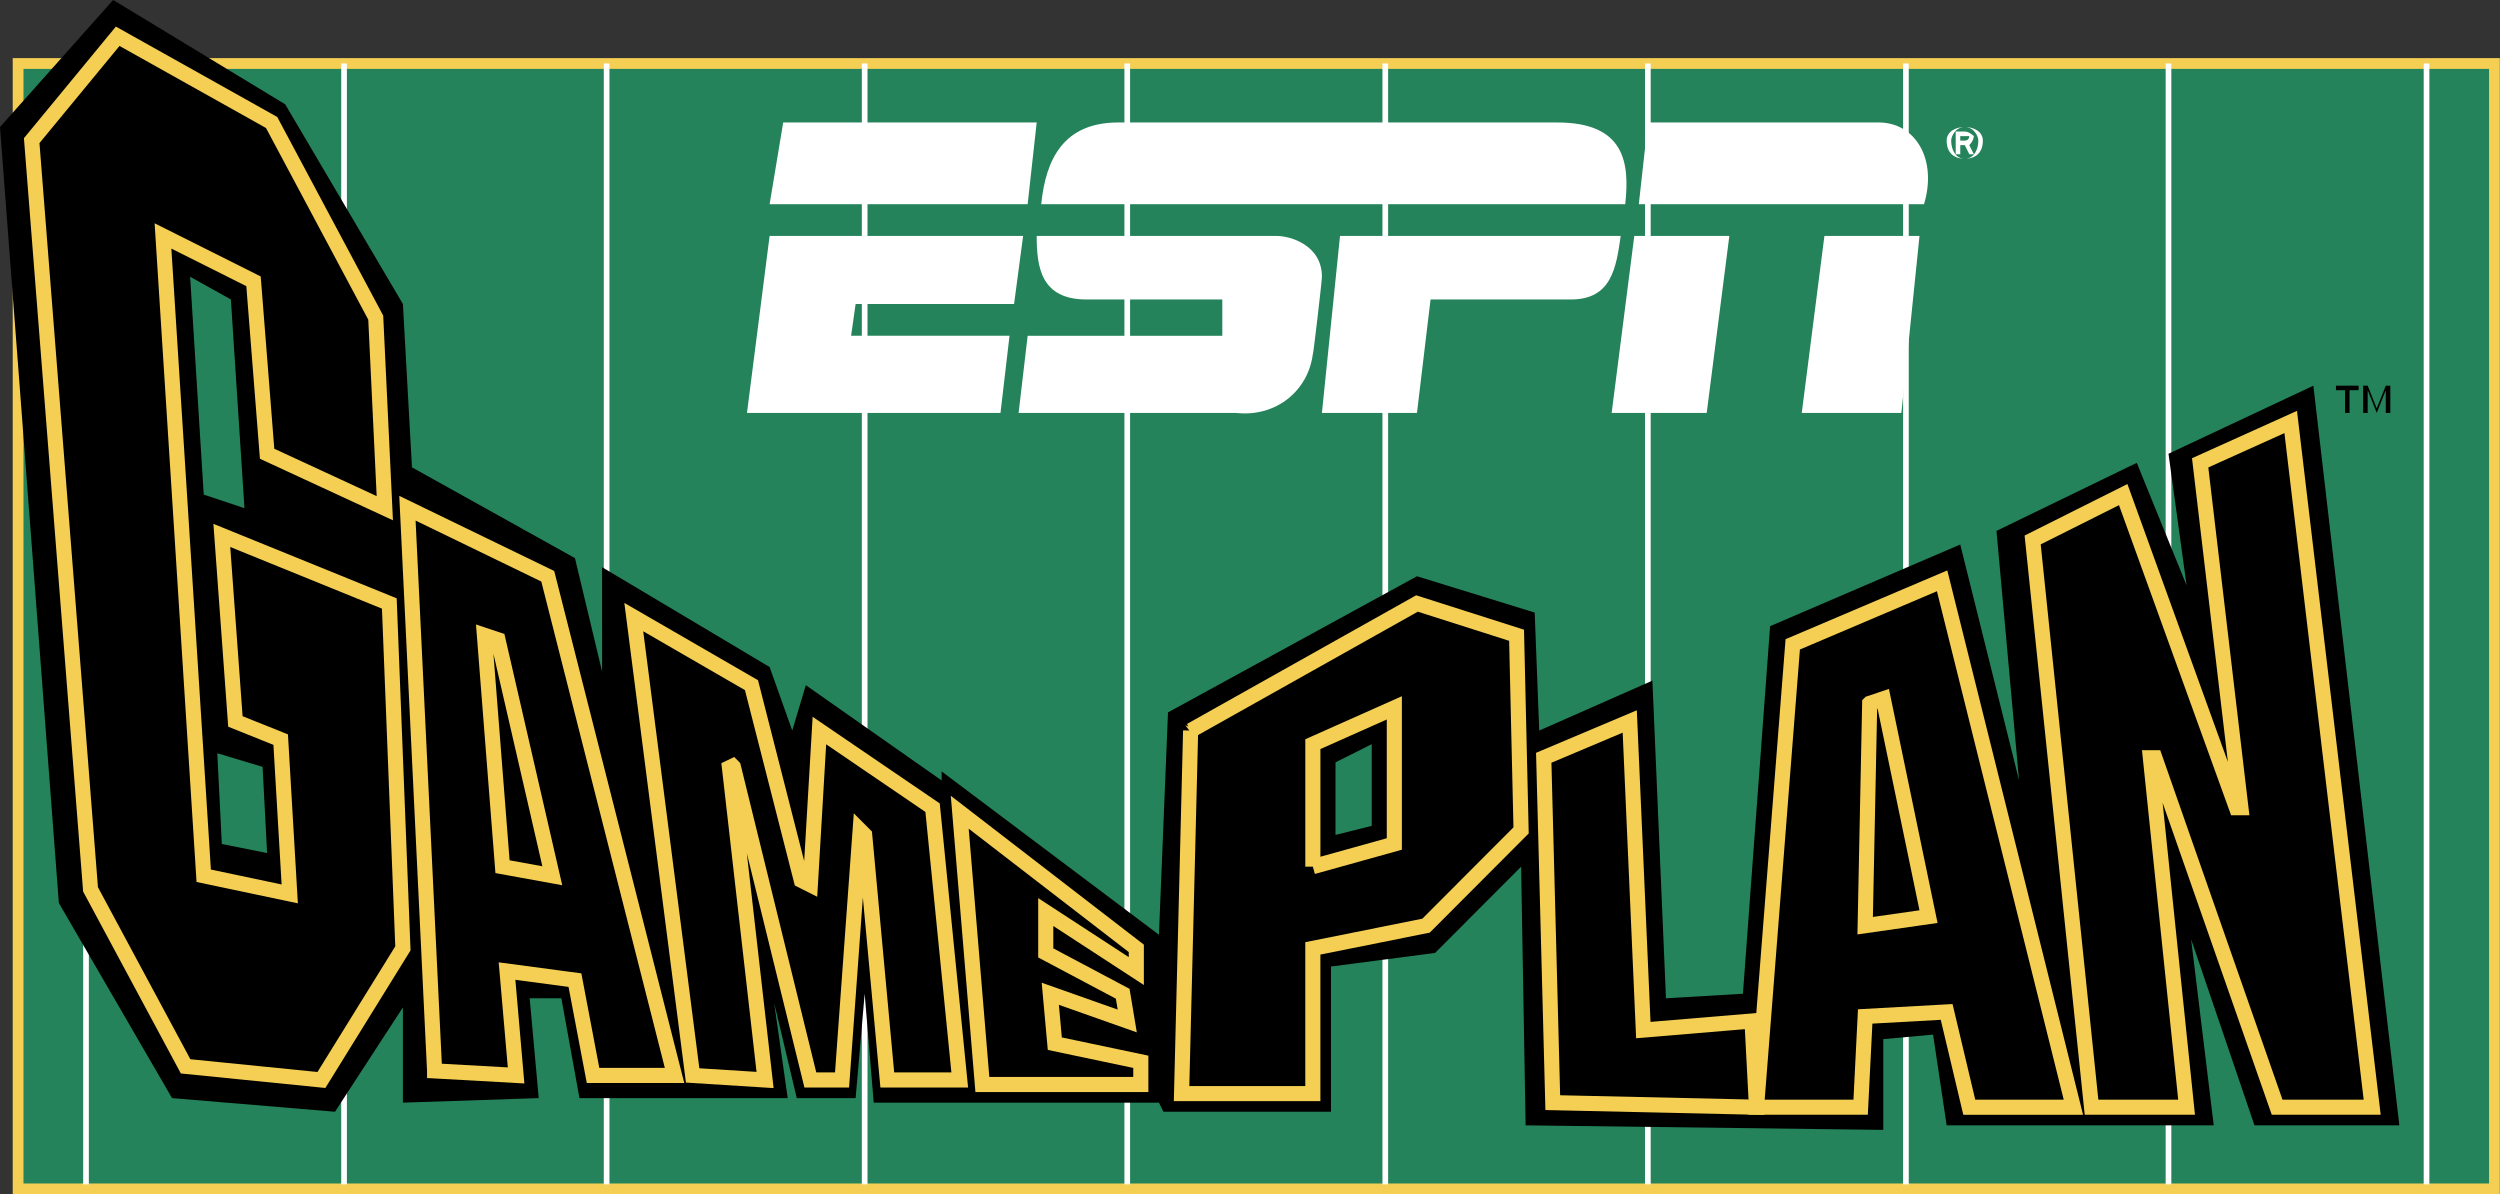
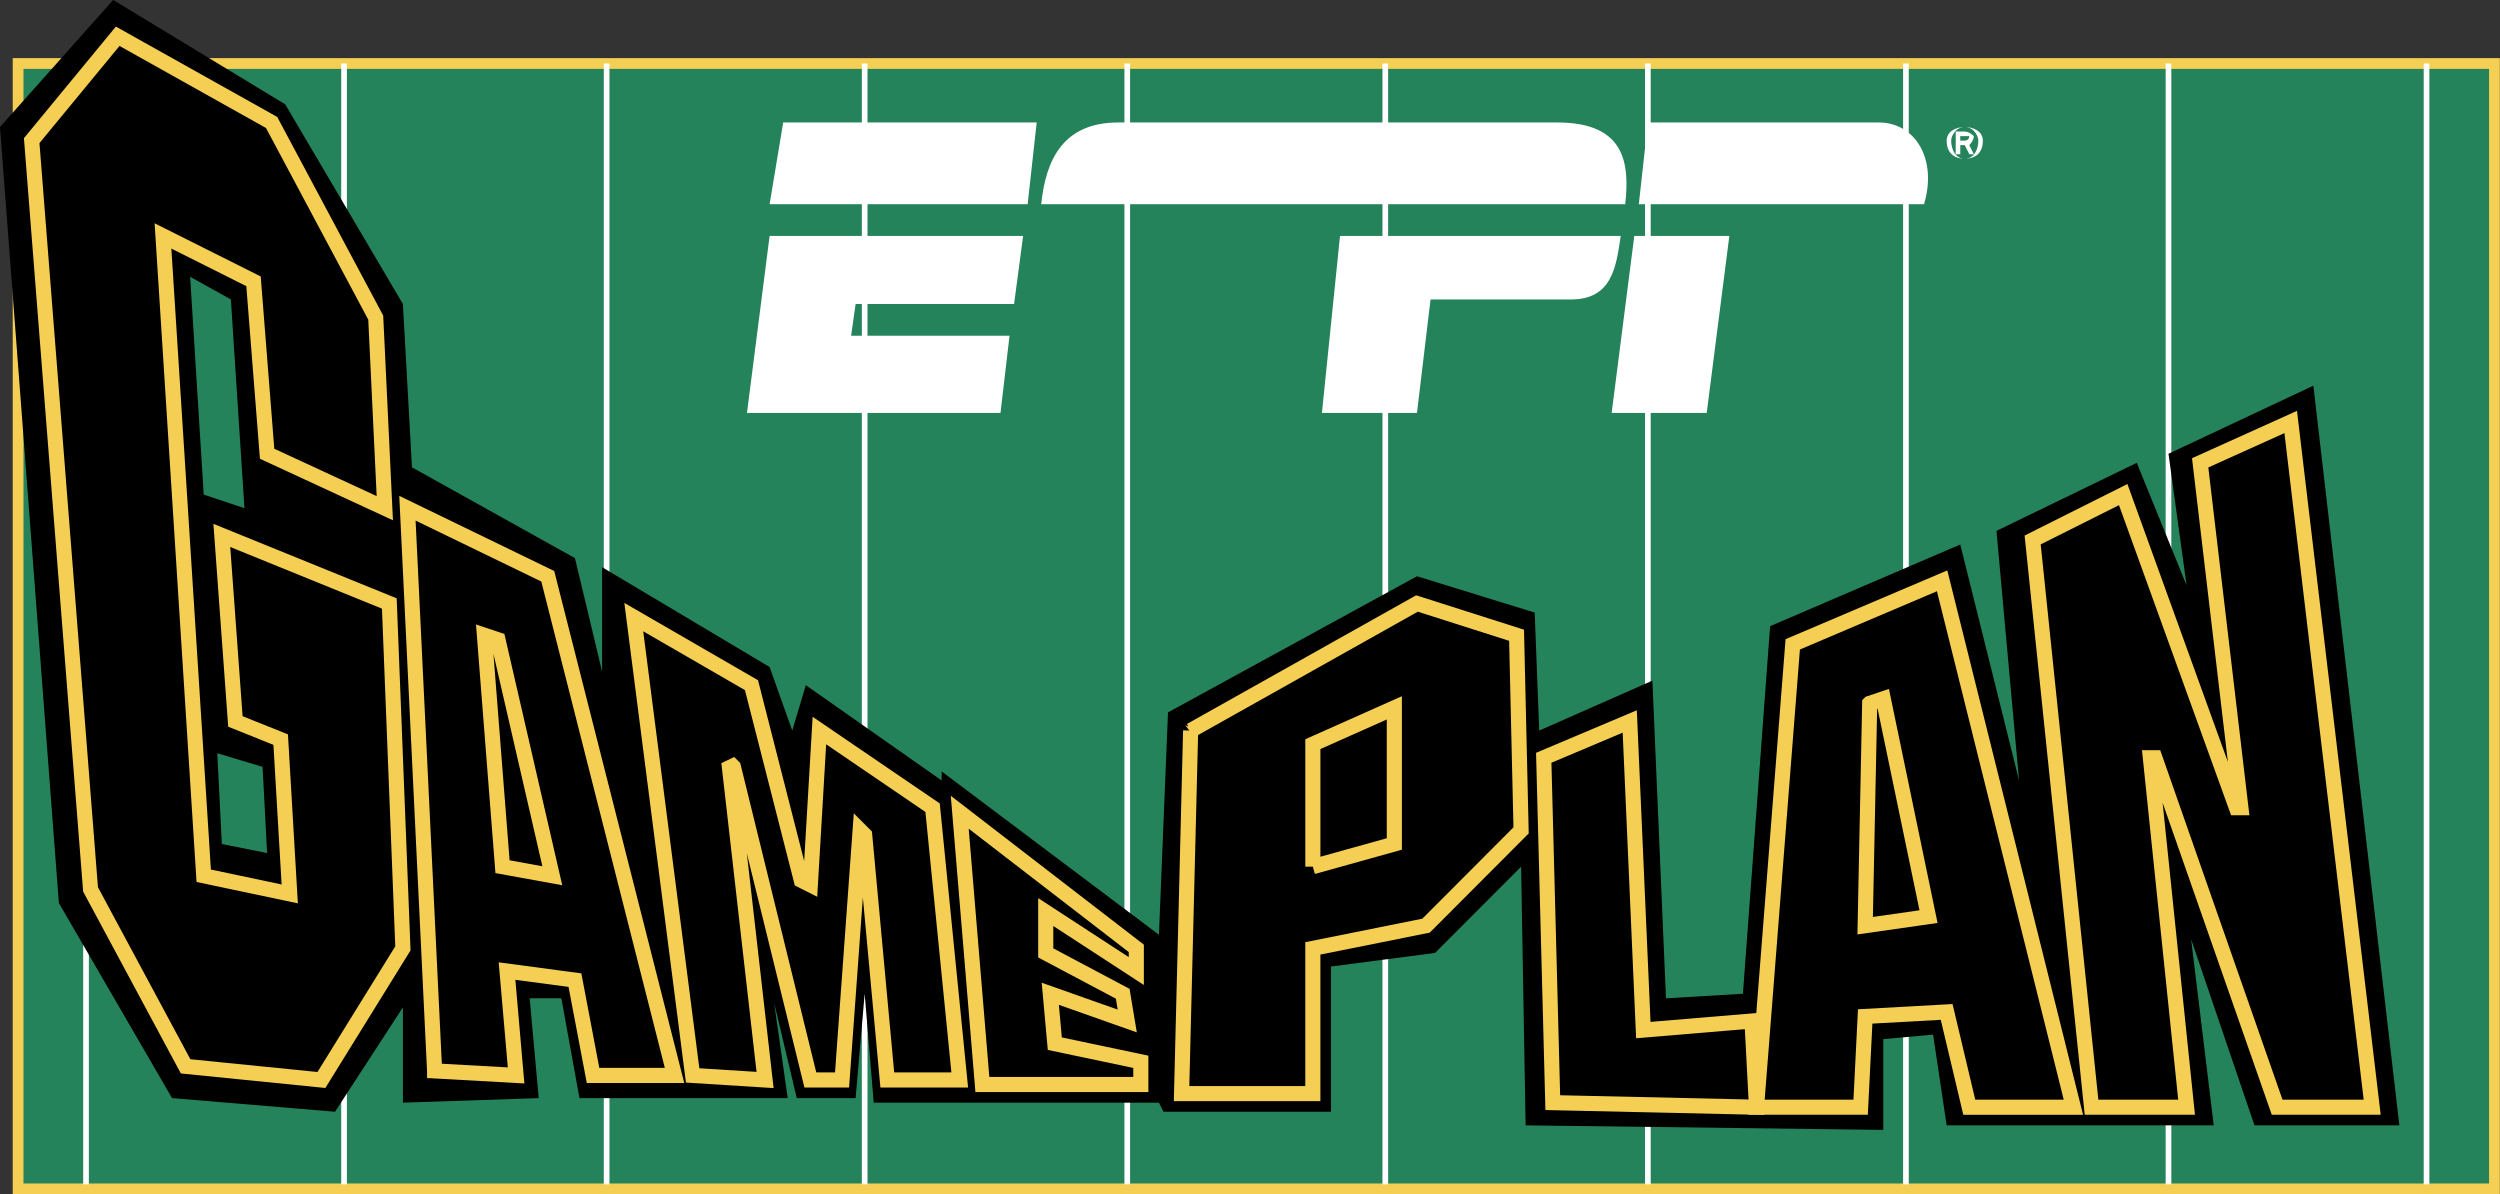
<svg xmlns="http://www.w3.org/2000/svg" xmlns:ns1="http://www.inkscape.org/namespaces/inkscape" xmlns:ns2="http://sodipodi.sourceforge.net/DTD/sodipodi-0.dtd" width="966.182" height="461.517" id="svg2" version="1.1" ns1:version="0.48.4 r9939" ns1:export-filename="C:\Users\Rafael\Downloads\WCTI 2007.png" ns1:export-xdpi="90" ns1:export-ydpi="90" ns2:docname="ESPN Game Plan 1999.svg">
  <rect width="100%" height="100%" fill="#333333" stroke="none" />
  <defs id="defs4" />
  <ns2:namedview id="base" pagecolor="#ffffff" bordercolor="#666666" borderopacity="1.0" ns1:pageopacity="0.0" ns1:pageshadow="2" ns1:zoom="0.35" ns1:cx="516.03071" ns1:cy="-154.39614" ns1:document-units="px" ns1:current-layer="layer1" showgrid="false" ns1:window-width="1366" ns1:window-height="706" ns1:window-x="-8" ns1:window-y="-8" ns1:window-maximized="1" fit-margin-top="0" fit-margin-left="0" fit-margin-right="0" fit-margin-bottom="0" />
  <g ns1:label="Layer 1" ns1:groupmode="layer" id="layer1" transform="translate(22.16,-542.387)">
    <g id="g3607" transform="matrix(5.484,0,0,5.484,-68.683,274.667)">
      <polygon id="polygon3611" points="184.273,53.293 9.759,53.293 9.759,132.602 184.273,132.602 184.273,132.602 " style="fill:#24835a;fill-rule:evenodd;stroke:#f4cf53;stroke-width:0.759;stroke-miterlimit:2.613" />
      <path id="path3613" d="m 14.545,53.293 v 78.988 M 32.73,53.293 v 78.988 M 51.234,53.293 v 78.988 M 69.419,53.293 v 78.988 M 87.924,53.293 v 78.988 m 18.185,-78.988 v 78.988 m 18.504,-78.988 v 78.988 m 18.186,-78.988 v 78.988 m 18.504,-78.988 v 78.988 m 18.185,-78.988 v 78.988" style="fill:none;stroke:#ffffff;stroke-width:0.399;stroke-miterlimit:2.613" ns1:connector-curvature="0" />
      <polygon id="polygon3615" points="145.67,128.125 144.713,121.729 141.203,122.049 141.203,128.445 115.998,128.125 115.68,109.896 109.619,115.973 102.281,116.932 102.281,127.166 90.476,127.166 90.157,126.525 70.058,126.525 69.419,118.852 68.781,126.205 64.634,126.205 63.039,119.49 63.996,126.205 49.32,126.205 48.044,119.17 45.811,119.17 46.449,126.205 36.877,126.525 36.877,119.811 32.092,127.166 20.607,126.205 12.631,112.455 8.483,57.77 16.459,48.816 28.583,56.17 28.583,56.17 36.877,70.242 37.516,81.754 49.001,88.15 50.915,96.145 50.915,88.79 62.72,95.825 64.315,100.303 65.272,97.105 74.843,103.82 74.843,103.182 90.157,114.693 90.795,99.023 108.342,89.429 116.637,91.988 116.957,100.303 124.932,96.785 125.889,119.17 131.312,118.852 133.227,92.947 146.627,87.191 150.773,103.82 149.18,86.231 159.068,81.435 162.578,90.069 161.303,80.795 171.512,75.998 177.572,128.125 167.363,128.125 162.898,115.014 164.492,128.125 " style="fill-rule:evenodd" />
      <polygon id="polygon3617" points="21.564,123.967 14.864,111.496 10.717,58.729 16.778,51.374 27.625,57.45 27.625,57.45 34.963,71.202 35.602,84.633 27.307,80.795 26.35,68.643 19.969,65.445 22.84,110.535 28.902,111.814 28.264,100.941 25.073,99.662 24.116,86.551 35.92,91.348 36.877,115.652 31.135,124.928 " style="fill-rule:evenodd;stroke:#f4cf53;stroke-width:1.065;stroke-miterlimit:2.613" />
      <polygon id="polygon3619" points="59.848,102.541 62.4,124.928 57.296,124.607 53.148,92.308 61.443,97.105 64.953,110.855 65.591,111.176 66.229,100.303 66.229,100.303 74.205,105.738 76.119,124.928 71.014,124.928 69.419,107.658 69.1,107.338 67.825,124.928 65.591,124.928 60.167,102.861 " style="fill-rule:evenodd;stroke:#f4cf53;stroke-width:1.065;stroke-miterlimit:2.613" />
      <polygon id="polygon3621" points="88.88,123.646 88.88,125.246 77.714,125.246 76.119,106.059 76.119,106.059 88.562,115.652 88.562,117.252 82.181,113.094 82.181,115.973 87.604,118.852 87.924,120.77 82.5,118.852 82.819,122.369 " style="fill-rule:evenodd;stroke:#f4cf53;stroke-width:1.065;stroke-miterlimit:2.613" />
      <polygon id="polygon3623" points="131.951,120.77 132.27,126.846 117.912,126.525 117.275,102.221 117.275,102.221 123.336,99.662 124.293,121.41 " style="fill-rule:evenodd;stroke:#f4cf53;stroke-width:1.065;stroke-miterlimit:2.613" />
      <polygon id="polygon3625" points="158.111,83.673 166.088,105.738 166.406,105.738 163.535,81.435 163.535,81.435 169.916,78.556 175.658,126.846 168.959,126.846 160.344,102.221 160.025,102.221 162.578,126.846 155.879,126.846 151.73,86.871 " style="fill-rule:evenodd;stroke:#f4cf53;stroke-width:1.065;stroke-miterlimit:2.613" />
      <path id="path3627" d="m 132.27,126.846 h 7.338 l 0.32,-6.396 5.742,-0.318 1.594,6.715 h 7.338 l -9.252,-37.097 -10.527,4.477 -2.553,32.619 0,0 z m 7.976,-28.461 0.957,-0.32 3.189,15.35 -4.465,0.639 0.319,-15.669 0,0 z" style="fill-rule:evenodd;stroke:#f4cf53;stroke-width:1.065;stroke-miterlimit:2.613" ns1:connector-curvature="0" />
      <path id="path3629" d="m 39.111,124.287 5.743,0.32 -0.639,-7.355 4.786,0.639 1.276,6.717 h 5.743 l -8.934,-35.178 -9.89,-4.796 1.915,39.653 0,0 z m 3.51,-30.7 0.957,0.32 3.828,16.628 -3.509,-0.639 -1.276,-16.309 0,0 z" style="fill-rule:evenodd;stroke:#f4cf53;stroke-width:1.065;stroke-miterlimit:2.613" ns1:connector-curvature="0" />
      <path id="path3631" d="m 92.39,100.303 -0.638,25.584 h 9.251 v -10.234 l 7.977,-1.6 6.699,-6.715 -0.318,-13.751 -7.02,-2.239 -15.951,8.955 0,0 z m 8.614,9.593 v -8.635 l 5.742,-2.559 v 9.594 l -5.742,1.6 0,0 z" style="fill-rule:evenodd;stroke:#f4cf53;stroke-width:1.065;stroke-miterlimit:2.613" ns1:connector-curvature="0" />
      <polygon id="polygon3633" points="25.711,84.633 24.754,69.922 21.883,68.323 22.84,83.673 22.84,83.673 " style="fill:#24835a;fill-rule:evenodd" />
      <polygon id="polygon3635" points="141.203,112.135 141.203,112.135 142.479,112.135 141.203,104.779 " style="fill-rule:evenodd" />
      <polygon id="polygon3637" points="26.988,102.861 27.307,108.938 24.116,108.297 23.797,101.902 23.797,101.902 " style="fill:#24835a;fill-rule:evenodd" />
-       <polygon id="polygon3639" points="105.152,107.018 105.152,101.262 102.6,102.541 102.6,107.658 102.6,107.658 " style="fill:#24835a;fill-rule:evenodd" />
      <polygon id="polygon3641" points="44.854,108.938 44.854,108.938 45.811,108.938 44.215,101.902 " style="fill-rule:evenodd" />
-       <path id="path3643" d="m 175.979,77.597 0.637,-1.599 h 0.32 v 1.919 h -0.32 v -1.599 l 0,0 -0.637,1.599 0,0 -0.639,-1.599 0,0 v 1.599 h -0.32 v -1.919 h 0.32 l 0.639,1.599 0,0 z m -1.278,-1.279 h -0.639 v 1.599 h -0.318 v -1.599 h -0.639 v -0.32 h 1.596 v 0.32 l 0,0 z" style="fill-rule:evenodd" ns1:connector-curvature="0" />
      <polygon id="polygon3645" points="63.677,57.45 62.72,63.207 80.905,63.207 81.542,57.45 81.542,57.45 " style="fill:#ffffff;fill-rule:evenodd" />
      <polygon id="polygon3647" points="62.72,65.445 61.125,77.917 78.991,77.917 79.628,72.48 68.463,72.48 68.781,70.242 79.948,70.242 80.585,65.445 80.585,65.445 " style="fill:#ffffff;fill-rule:evenodd" />
      <path id="path3649" d="m 81.862,63.207 c 0.319,-3.198 1.595,-5.757 5.424,-5.757 h 30.947 c 4.785,0 5.104,2.878 4.785,5.757 H 81.862 l 0,0 z" style="fill:#ffffff;fill-rule:evenodd" ns1:connector-curvature="0" />
-       <path id="path3651" d="m 81.542,65.445 c 0,2.238 0.319,4.478 3.51,4.478 3.191,0 9.571,0 9.571,0 v 2.558 H 80.905 l -0.638,5.437 h 15.314 c 2.871,0.32 5.105,-1.599 5.423,-4.157 0,0.32 0.639,-5.117 0.639,-5.437 0,-2.238 -2.234,-2.878 -3.191,-2.878 -0.957,0 -16.91,-0.001 -16.91,-0.001 l 0,0 z" style="fill:#ffffff;fill-rule:evenodd" ns1:connector-curvature="0" />
      <path id="path3653" d="m 101.643,77.917 1.275,-12.472 h 19.781 c -0.32,2.238 -0.639,4.478 -3.51,4.478 -2.553,0 -9.891,0 -9.891,0 l -0.957,7.995 h -6.698 l 0,-0.001 z" style="fill:#ffffff;fill-rule:evenodd" ns1:connector-curvature="0" />
      <polygon id="polygon3655" points="123.656,65.445 130.355,65.445 128.76,77.917 122.061,77.917 122.061,77.917 " style="fill:#ffffff;fill-rule:evenodd" />
      <path id="path3657" d="m 123.975,63.207 0.639,-5.757 h 16.27 c 2.553,0 4.148,2.559 3.191,5.757 h -20.1 l 0,0 z" style="fill:#ffffff;fill-rule:evenodd" ns1:connector-curvature="0" />
-       <polygon id="polygon3659" points="143.756,65.445 142.479,77.917 135.459,77.917 137.055,65.445 137.055,65.445 " style="fill:#ffffff;fill-rule:evenodd" />
      <path id="path3661" d="m 145.67,58.729 c 0,-0.64 0.637,-0.959 1.275,-0.959 0.638,0 1.275,0.319 1.275,0.959 0,0.96 -0.637,1.279 -1.275,1.279 -0.638,0 -1.275,-0.319 -1.275,-1.279 l 0,0 z m 1.275,1.279 c 0.639,0 0.957,-0.64 0.957,-1.279 0,-0.319 -0.318,-0.959 -0.957,-0.959 -0.639,0 -0.957,0.64 -0.957,0.959 0,0.64 0.319,1.279 0.957,1.279 l 0,0 z m -0.318,-0.319 h -0.32 v -1.6 h 0.639 c 0.318,0 0.639,0.32 0.639,0.32 0,0.319 -0.32,0.639 -0.32,0.639 l 0.32,0.64 h -0.32 l -0.318,-0.64 h -0.318 v 0.641 l -0.002,0 z m 0.318,-0.96 c 0,0 0.318,0 0.318,-0.319 h -0.318 -0.318 v 0.319 h 0.318 l 0,0 z" style="fill:#ffffff;fill-rule:evenodd" ns1:connector-curvature="0" />
    </g>
  </g>
</svg>